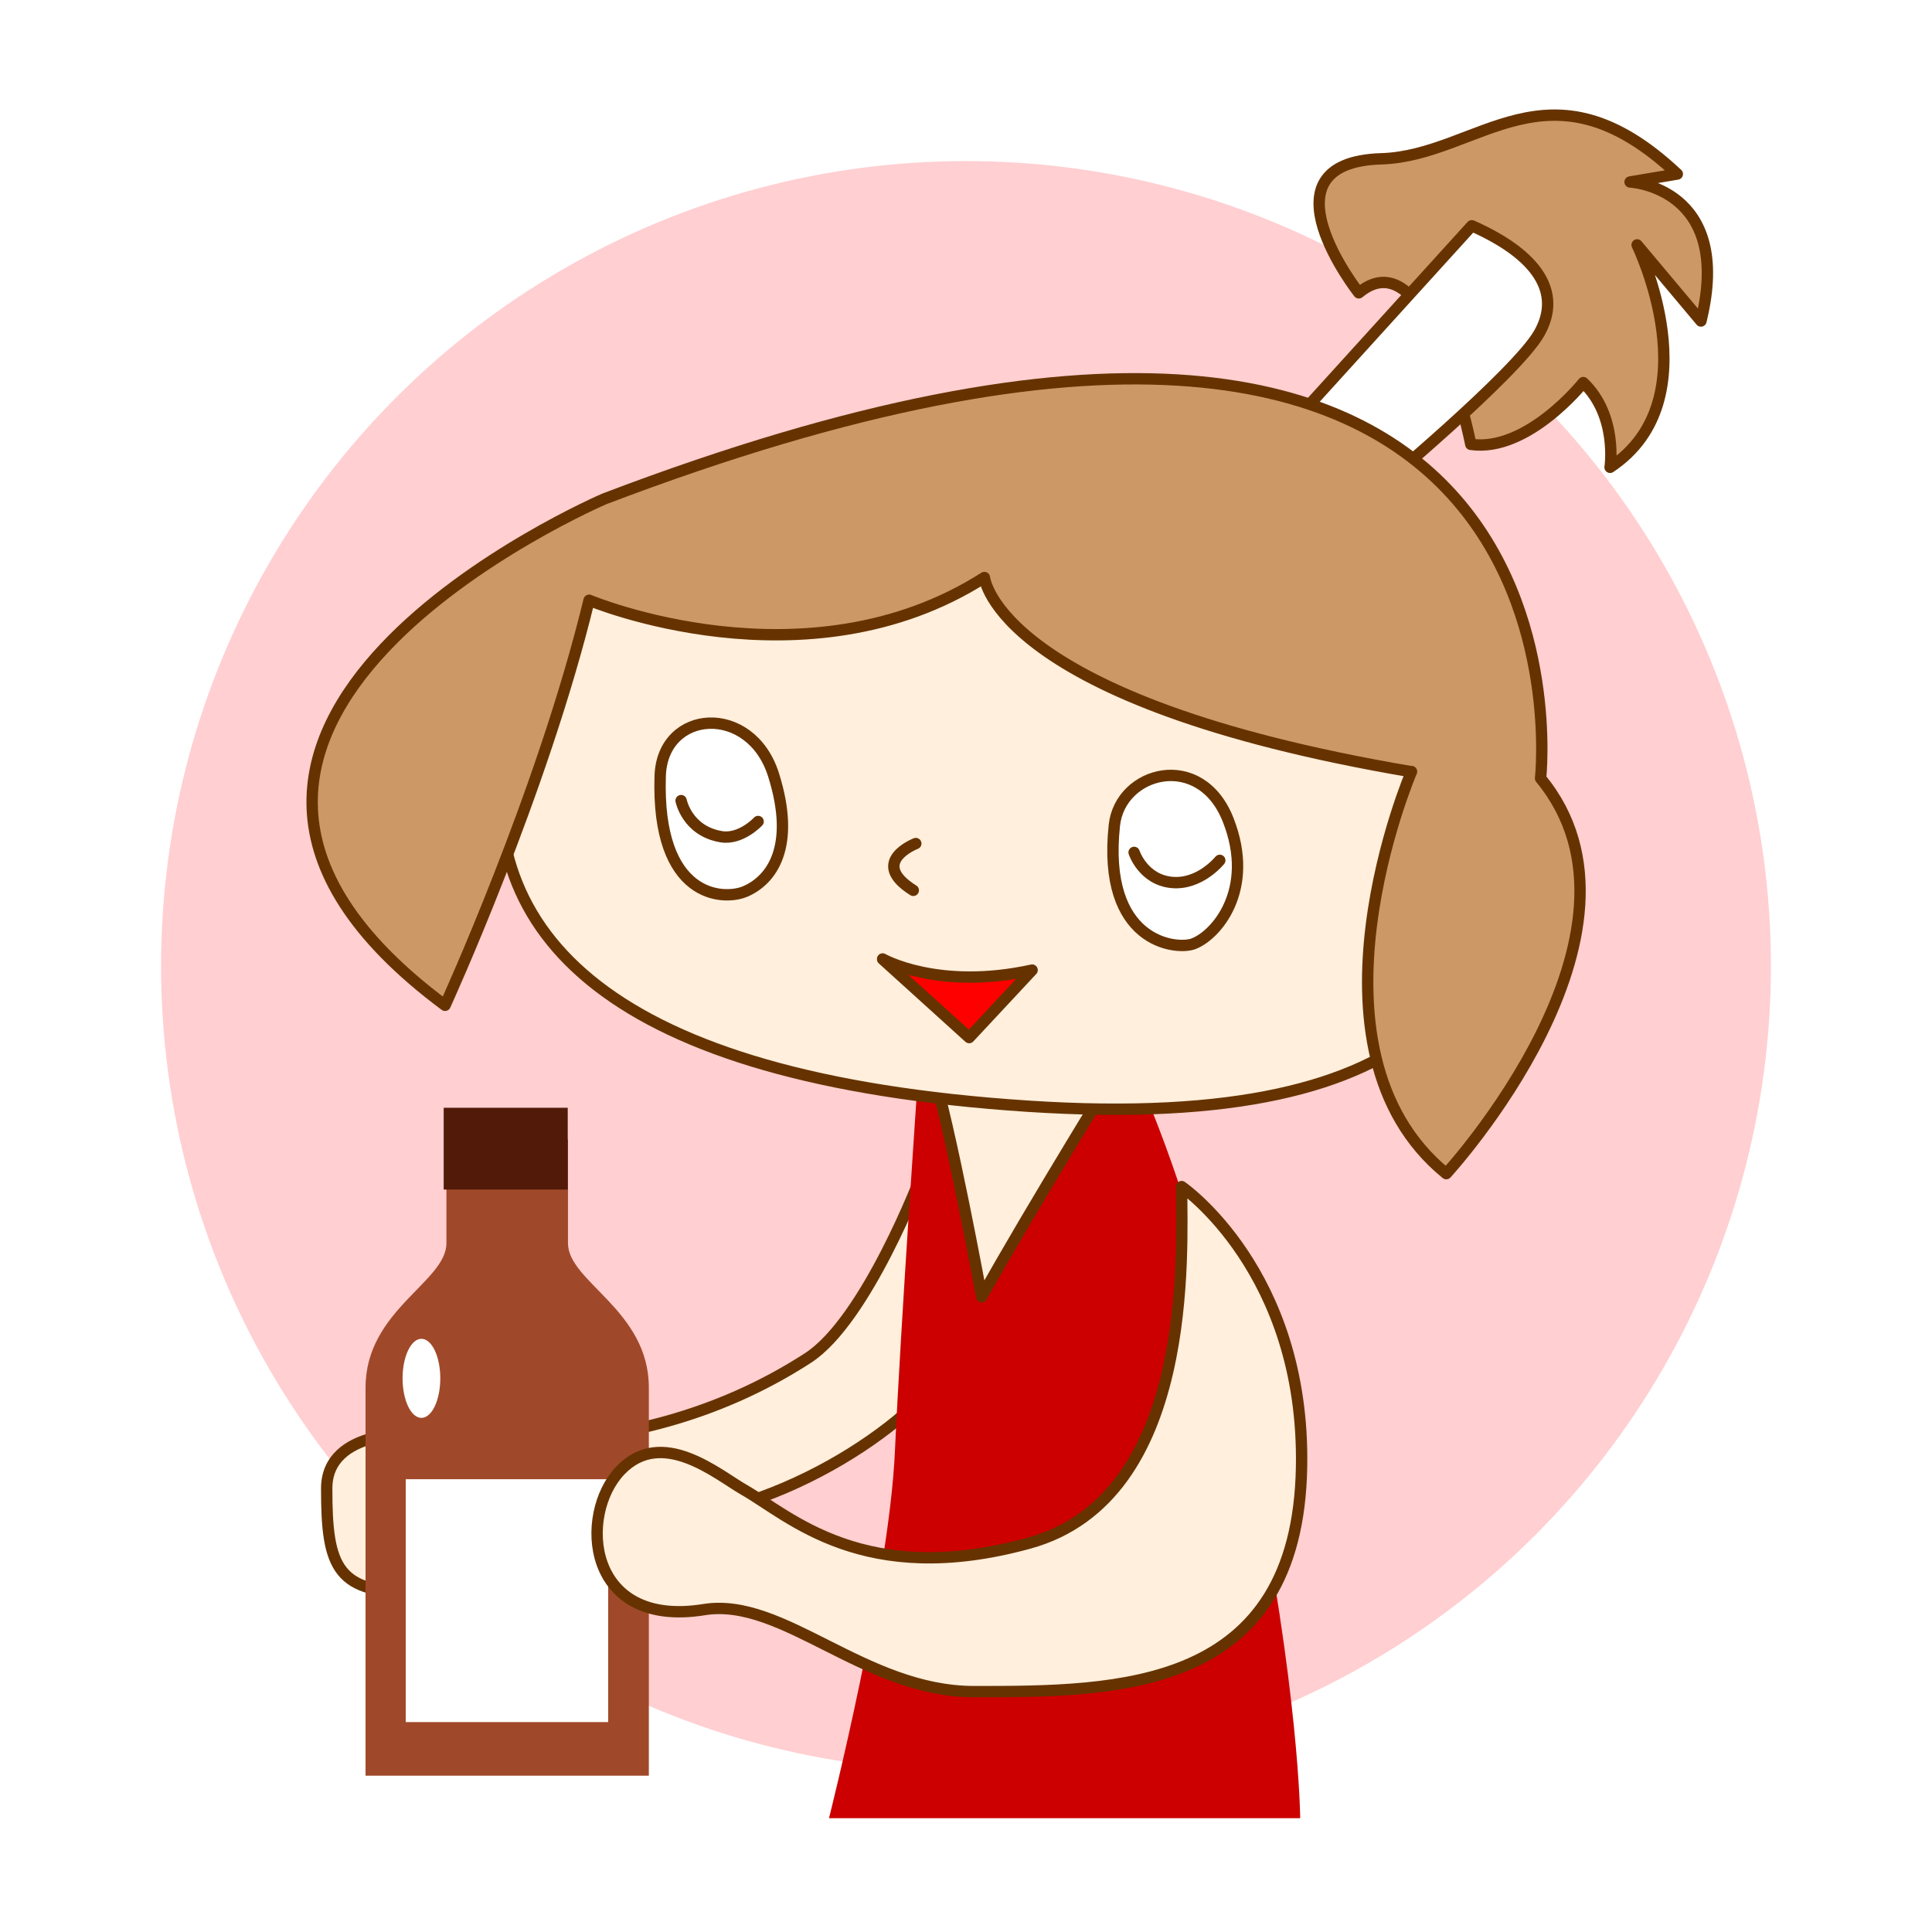
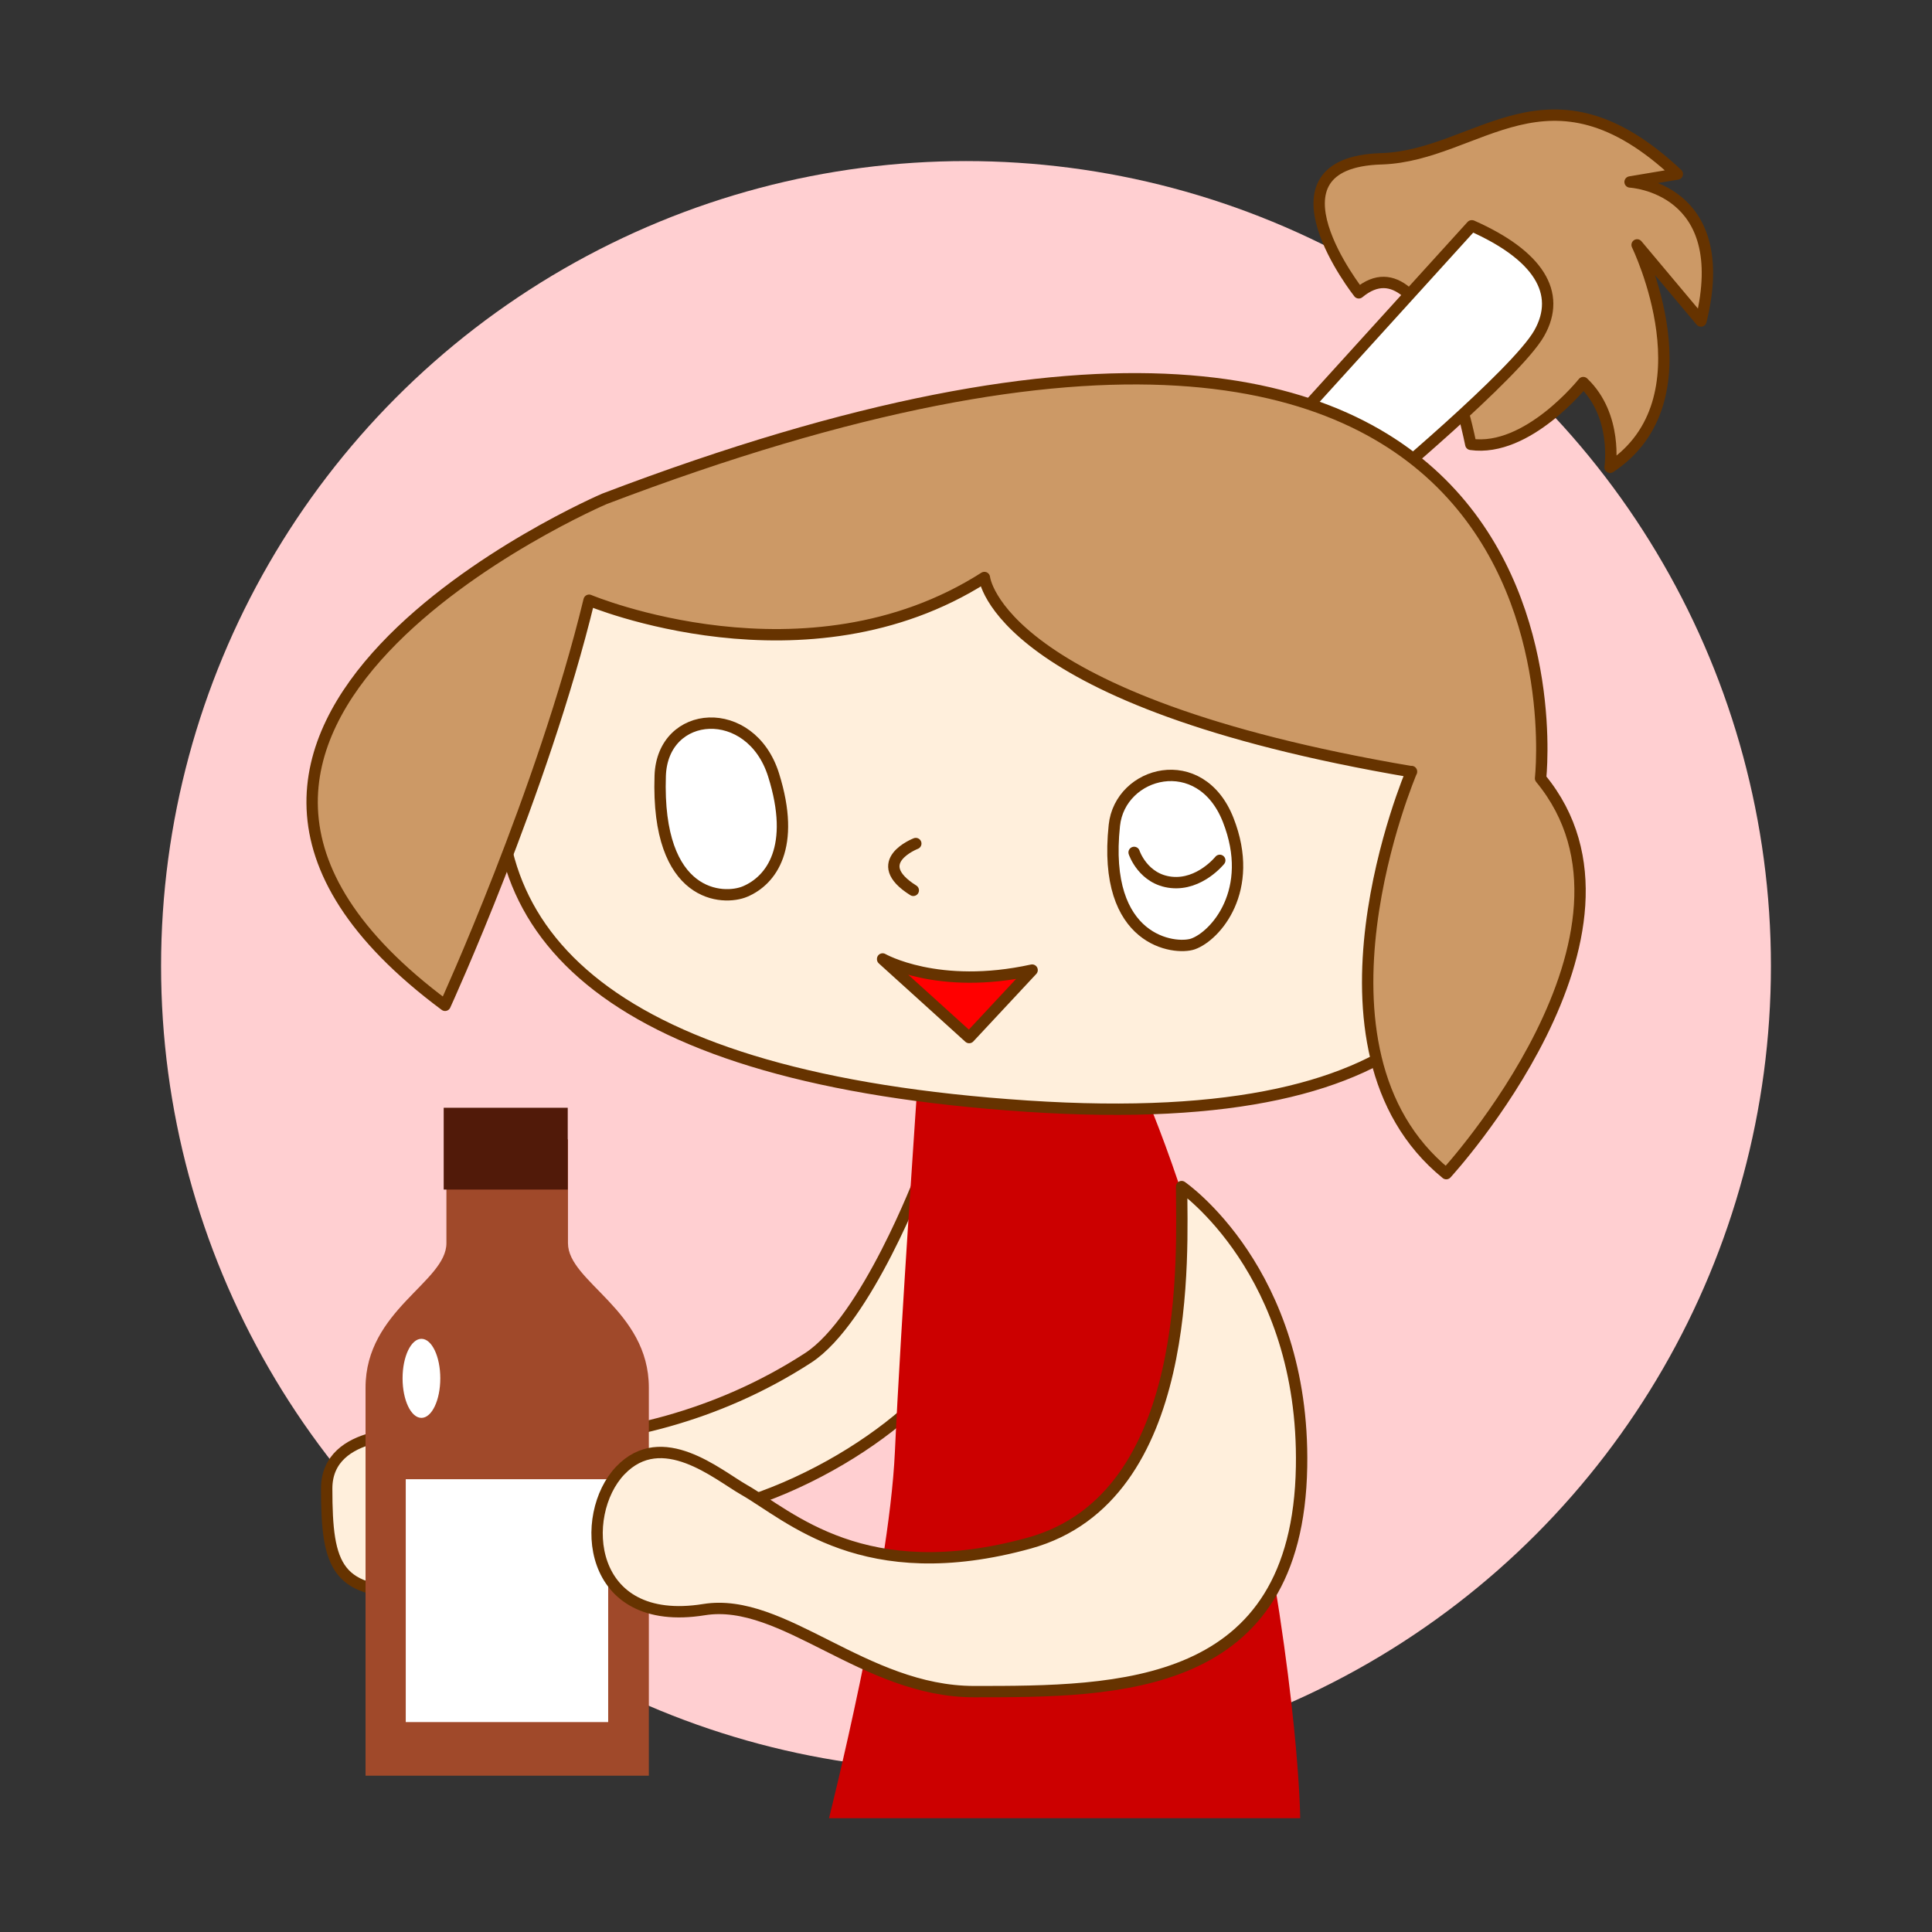
<svg xmlns="http://www.w3.org/2000/svg" xmlns:xlink="http://www.w3.org/1999/xlink" id="b" data-name="レイヤー 22" viewBox="0 0 85.04 85.04">
  <rect x="0" y="0" width="85.04" height="85.04" fill="#333333" stroke="none" />
  <defs>
    <style>
      .e {
        fill: url(#d);
      }

      .f {
        fill: url(#c);
      }

      .g {
        fill: none;
      }

      .g, .h, .i, .j, .k {
        stroke: #630;
        stroke-linecap: round;
        stroke-linejoin: round;
        stroke-width: .5px;
      }

      .l {
        fill: #c00;
      }

      .m {
        fill: #ffcfd1;
      }

      .n {
        fill: #a0492a;
      }

      .h {
        fill: #ffefdc;
      }

      .o, .j {
        fill: #fff;
      }

      .p {
        fill: #511a09;
      }

      .i {
        fill: red;
      }

      .k {
        fill: #c96;
      }
    </style>
    <radialGradient id="c" cx="-17397.23" cy="1734.45" fx="-17397.23" fy="1734.45" r="13.75" gradientTransform="translate(3353.16 -122.88) rotate(2.93) scale(.19)" gradientUnits="userSpaceOnUse">
      <stop offset="0" stop-color="red" />
      <stop offset="1" stop-color="#ffefdc" />
    </radialGradient>
    <radialGradient id="d" cx="-17250.16" cy="1618.05" fx="-17250.16" fy="1618.05" r="13.75" gradientTransform="translate(3352.92 -120.44) rotate(2.51) scale(.19)" xlink:href="#c" />
  </defs>
-   <rect class="o" x="0" y="0" width="85.04" height="85.04" transform="translate(85.04 85.04) rotate(-180)" />
  <circle class="m" cx="42.52" cy="42.52" r="35.43" />
  <path class="h" d="M40.55,51.74s-2.41,6.36-4.98,8.03c-8.25,5.35-17.21,3.34-17.21,3.34,0,0-3.98-.27-3.98,2.41,0,3.48.43,4.68,4.13,4.55s4.88-2.82,10.67-3.21,11.95-4.82,12.95-7.49-1.56-7.63-1.56-7.63Z" />
  <path class="l" d="M50.34,48.02s2.64,5.79,4.75,16.14c2.11,10.35,2.14,15.87,2.14,15.87h-20.74s2.64-10.45,2.9-16.12,1.02-16.55,1.02-16.55l9.93.65Z" />
-   <path class="h" d="M49.58,46.39s-4.24,6.86-6.37,10.69c0,0-1.4-7.64-2.22-10.17-.82-2.53,8.58-.52,8.58-.52Z" />
  <path class="k" d="M60.81,6.99c4.3-.14,7.34-4.66,13.02.67l-2.08.35s4.57.23,3.12,6.12l-2.81-3.35s3.32,6.81-1.19,9.79c0,0,.35-2.27-1.18-3.73,0,0-2.45,3.08-4.95,2.72,0,0-1.82-9.26-4.93-6.67,0,0-4.52-5.73.99-5.9Z" />
  <path class="j" d="M64.79,9.94c2.91,1.29,3.97,2.95,2.96,4.73-1.01,1.78-7.23,6.96-7.23,6.96l-4.48-2.06,8.74-9.63Z" />
  <path class="h" d="M22.19,32.6c-1.35,8.56,4.66,14.88,23.03,16.09,18.37,1.21,20.91-5.97,21.25-12.73.35-6.76-4.53-17.31-22.15-17.4-17.61-.09-21.33,8.93-22.13,14.04Z" />
  <path class="k" d="M62.13,33.96s-5.23,12.2,1.53,17.7c0,0,9.76-10.61,4.15-17.4,0,0,3.3-29.26-41.21-12.3,0,0-23.46,10.06-7.01,22.29,0,0,4.29-9.37,6.34-17.83,0,0,9.55,4.01,17.4-1,0,0,.53,5.45,18.8,8.55Z" />
  <path class="i" d="M38.85,42.21s2.43,1.4,6.58.49l-2.77,2.97-3.81-3.45Z" />
  <path class="h" d="M40.31,37.13s-2.1.81-.11,2.06" />
  <path class="j" d="M49.05,36.33c.25-2.38,3.79-3.34,5.01-.24,1.22,3.1-.56,5.11-1.55,5.46-.78.27-4.01-.08-3.46-5.22Z" />
  <path class="j" d="M29.06,34.15c.1-2.95,3.99-3.22,4.99-.04s-.1,4.64-1.25,5.13c-.96.41-3.92.31-3.74-5.09Z" />
  <path class="f" d="M28.66,37.93c-.07,1.44-1.31,2.56-2.75,2.48-1.44-.07-2.56-1.31-2.48-2.75.07-1.44,1.31-2.56,2.75-2.48,1.44.07,2.56,1.31,2.48,2.75Z" />
  <path class="e" d="M58.63,43.92c-.06,1.45-1.29,2.57-2.73,2.5-1.45-.06-2.57-1.29-2.5-2.73.06-1.45,1.29-2.57,2.73-2.5,1.45.06,2.57,1.29,2.5,2.73Z" />
-   <path class="g" d="M33.37,36.16s-.75.81-1.62.67c-1.51-.25-1.77-1.59-1.77-1.59" />
  <path class="g" d="M53.69,37.87s-.88,1.1-2.13.97-1.64-1.32-1.64-1.32" />
  <path class="n" d="M19.65,50.15v4.57c0,1.71-3.56,2.95-3.56,6.36v17.08s12.47,0,12.47,0c0,0,0-13.66,0-17.08s-3.56-4.65-3.56-6.36v-4.57s-5.34,0-5.34,0Z" />
  <rect class="o" x="17.87" y="65.12" width="8.91" height="10.69" transform="translate(44.64 140.92) rotate(-180)" />
  <rect class="p" x="19.54" y="48.75" width="5.46" height="3.6" transform="translate(44.53 101.11) rotate(-180)" />
  <ellipse class="o" cx="18.55" cy="60.67" rx=".83" ry="1.74" />
  <path class="h" d="M52.01,52.23c0,2.85.59,13.67-6.7,15.69-7.29,2.01-10.54-1.19-12.57-2.35-1.17-.67-3.6-2.77-5.44-.84s-1.51,6.96,3.69,6.12c3.49-.56,7.04,3.61,11.89,3.61,6.33,0,14.24,0,14.41-9.9.15-8.61-5.28-12.33-5.28-12.33Z" />
</svg>